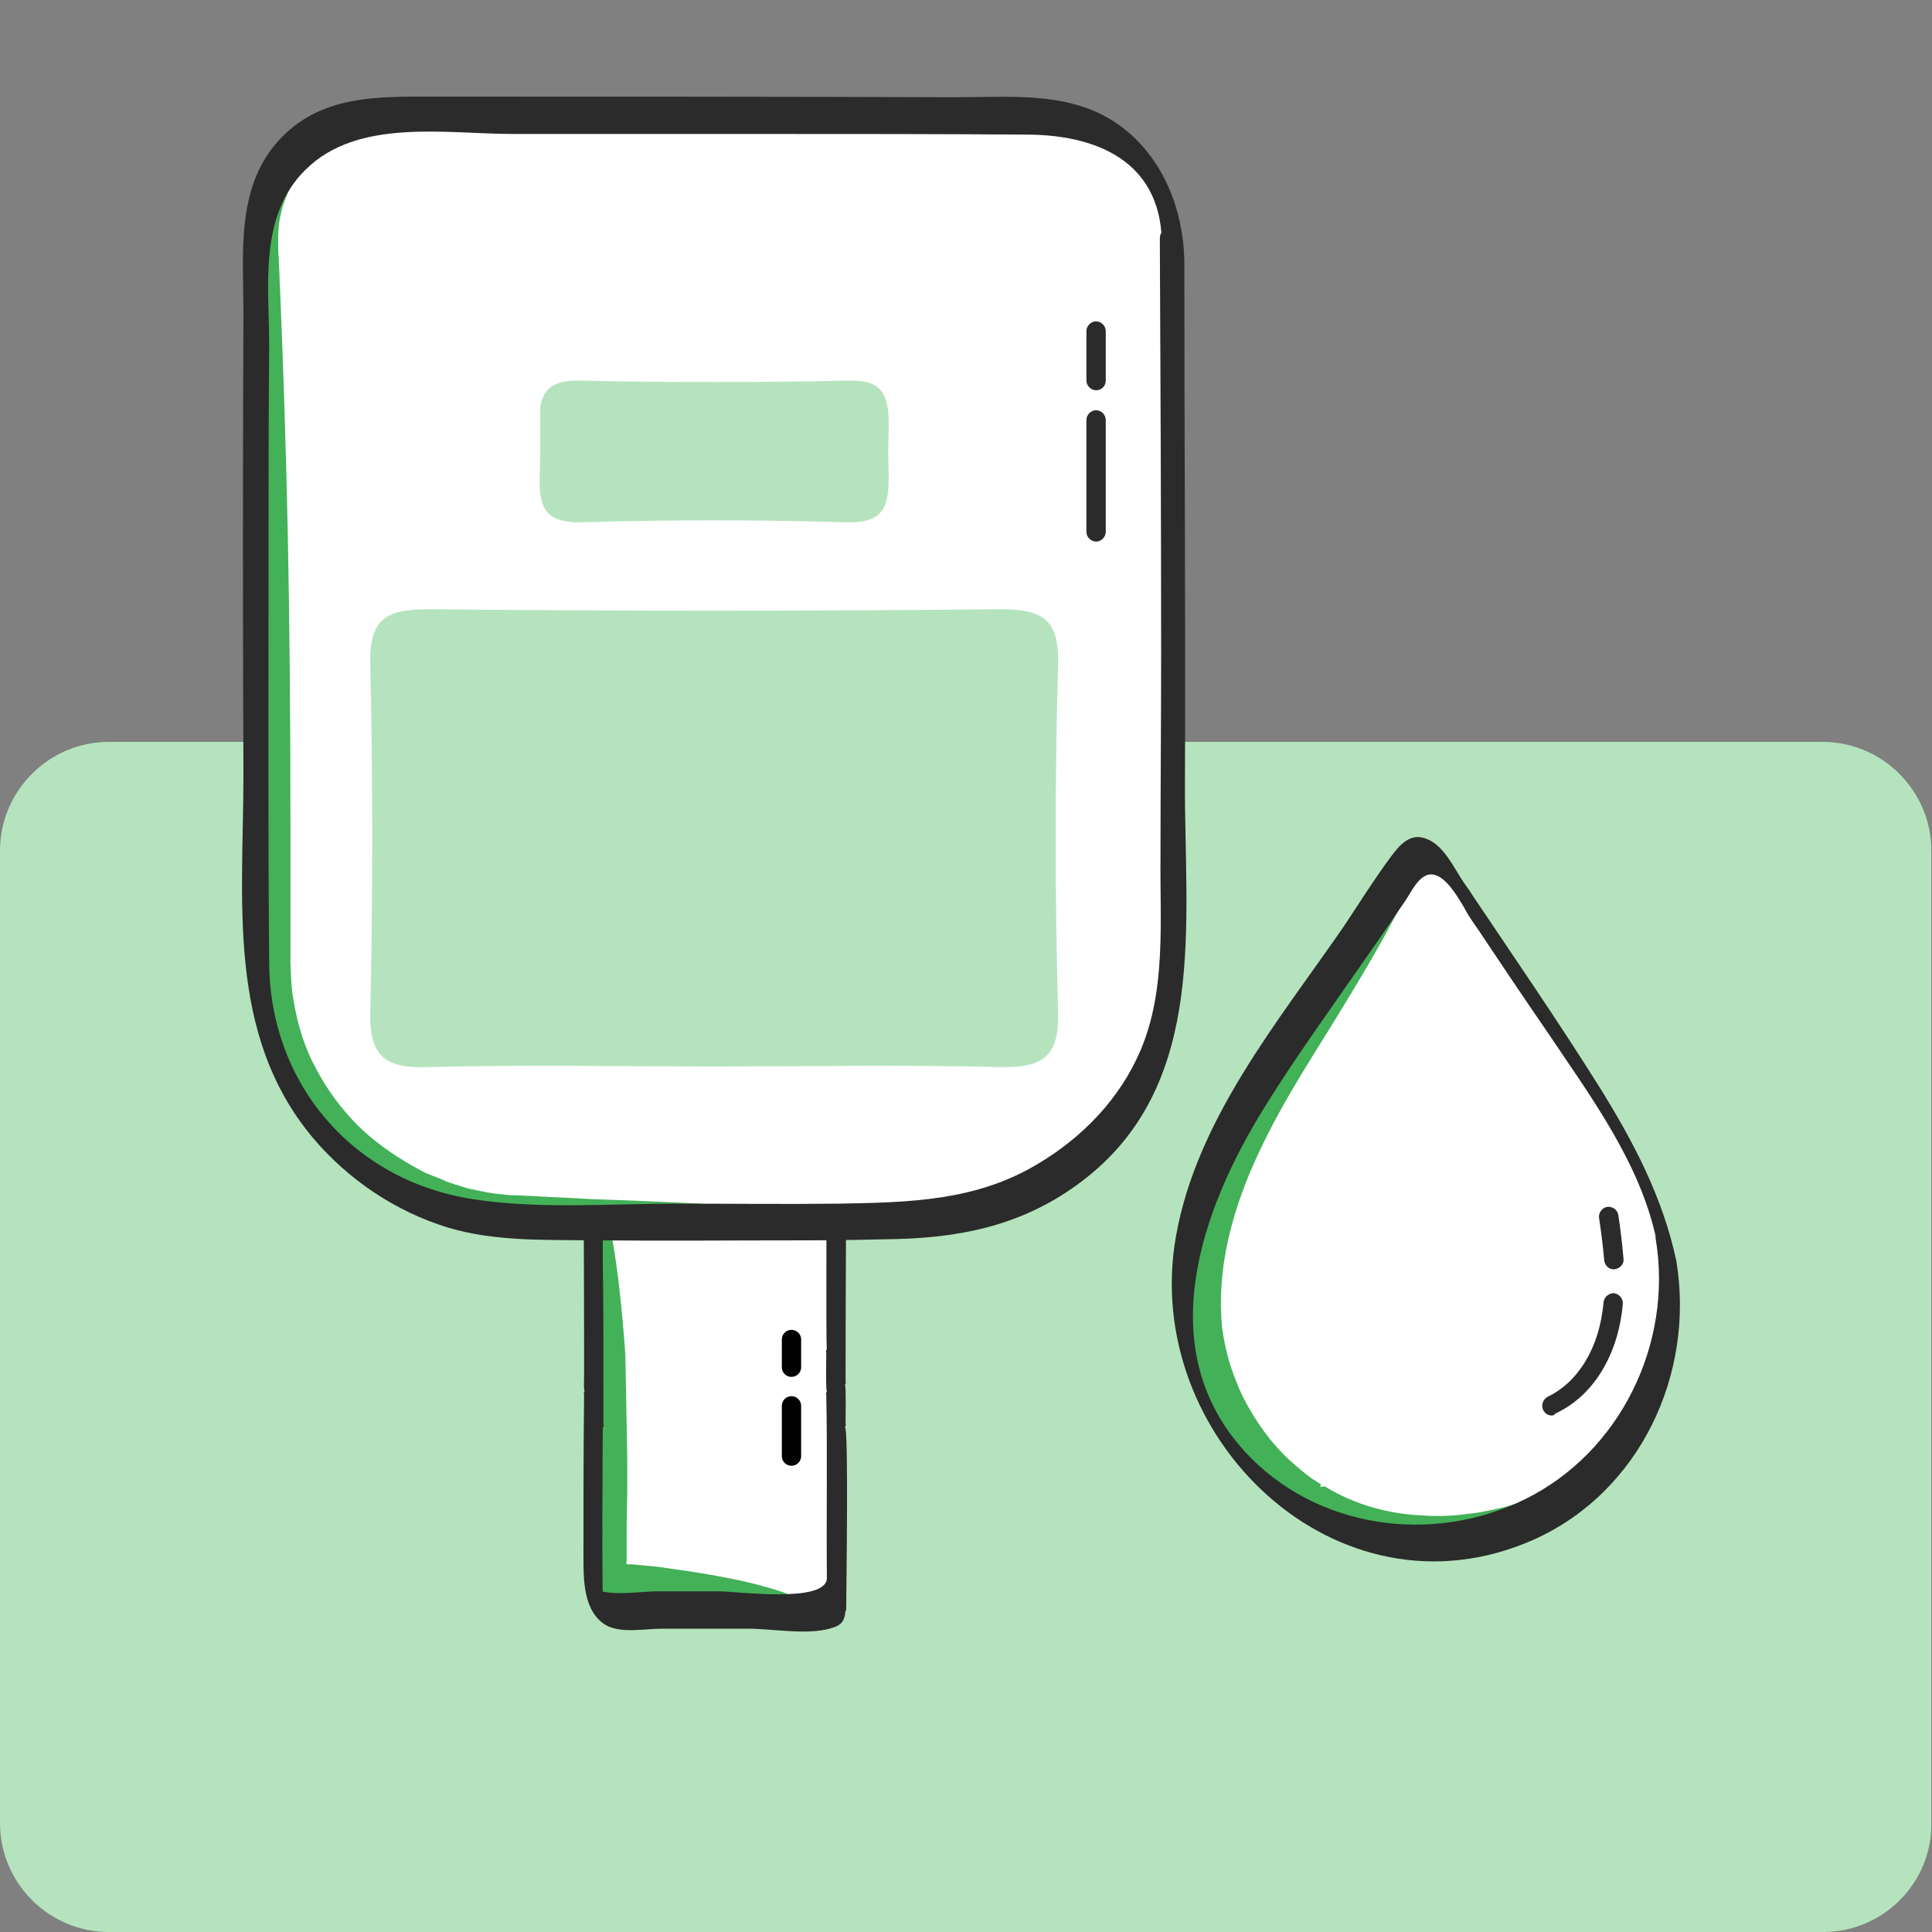
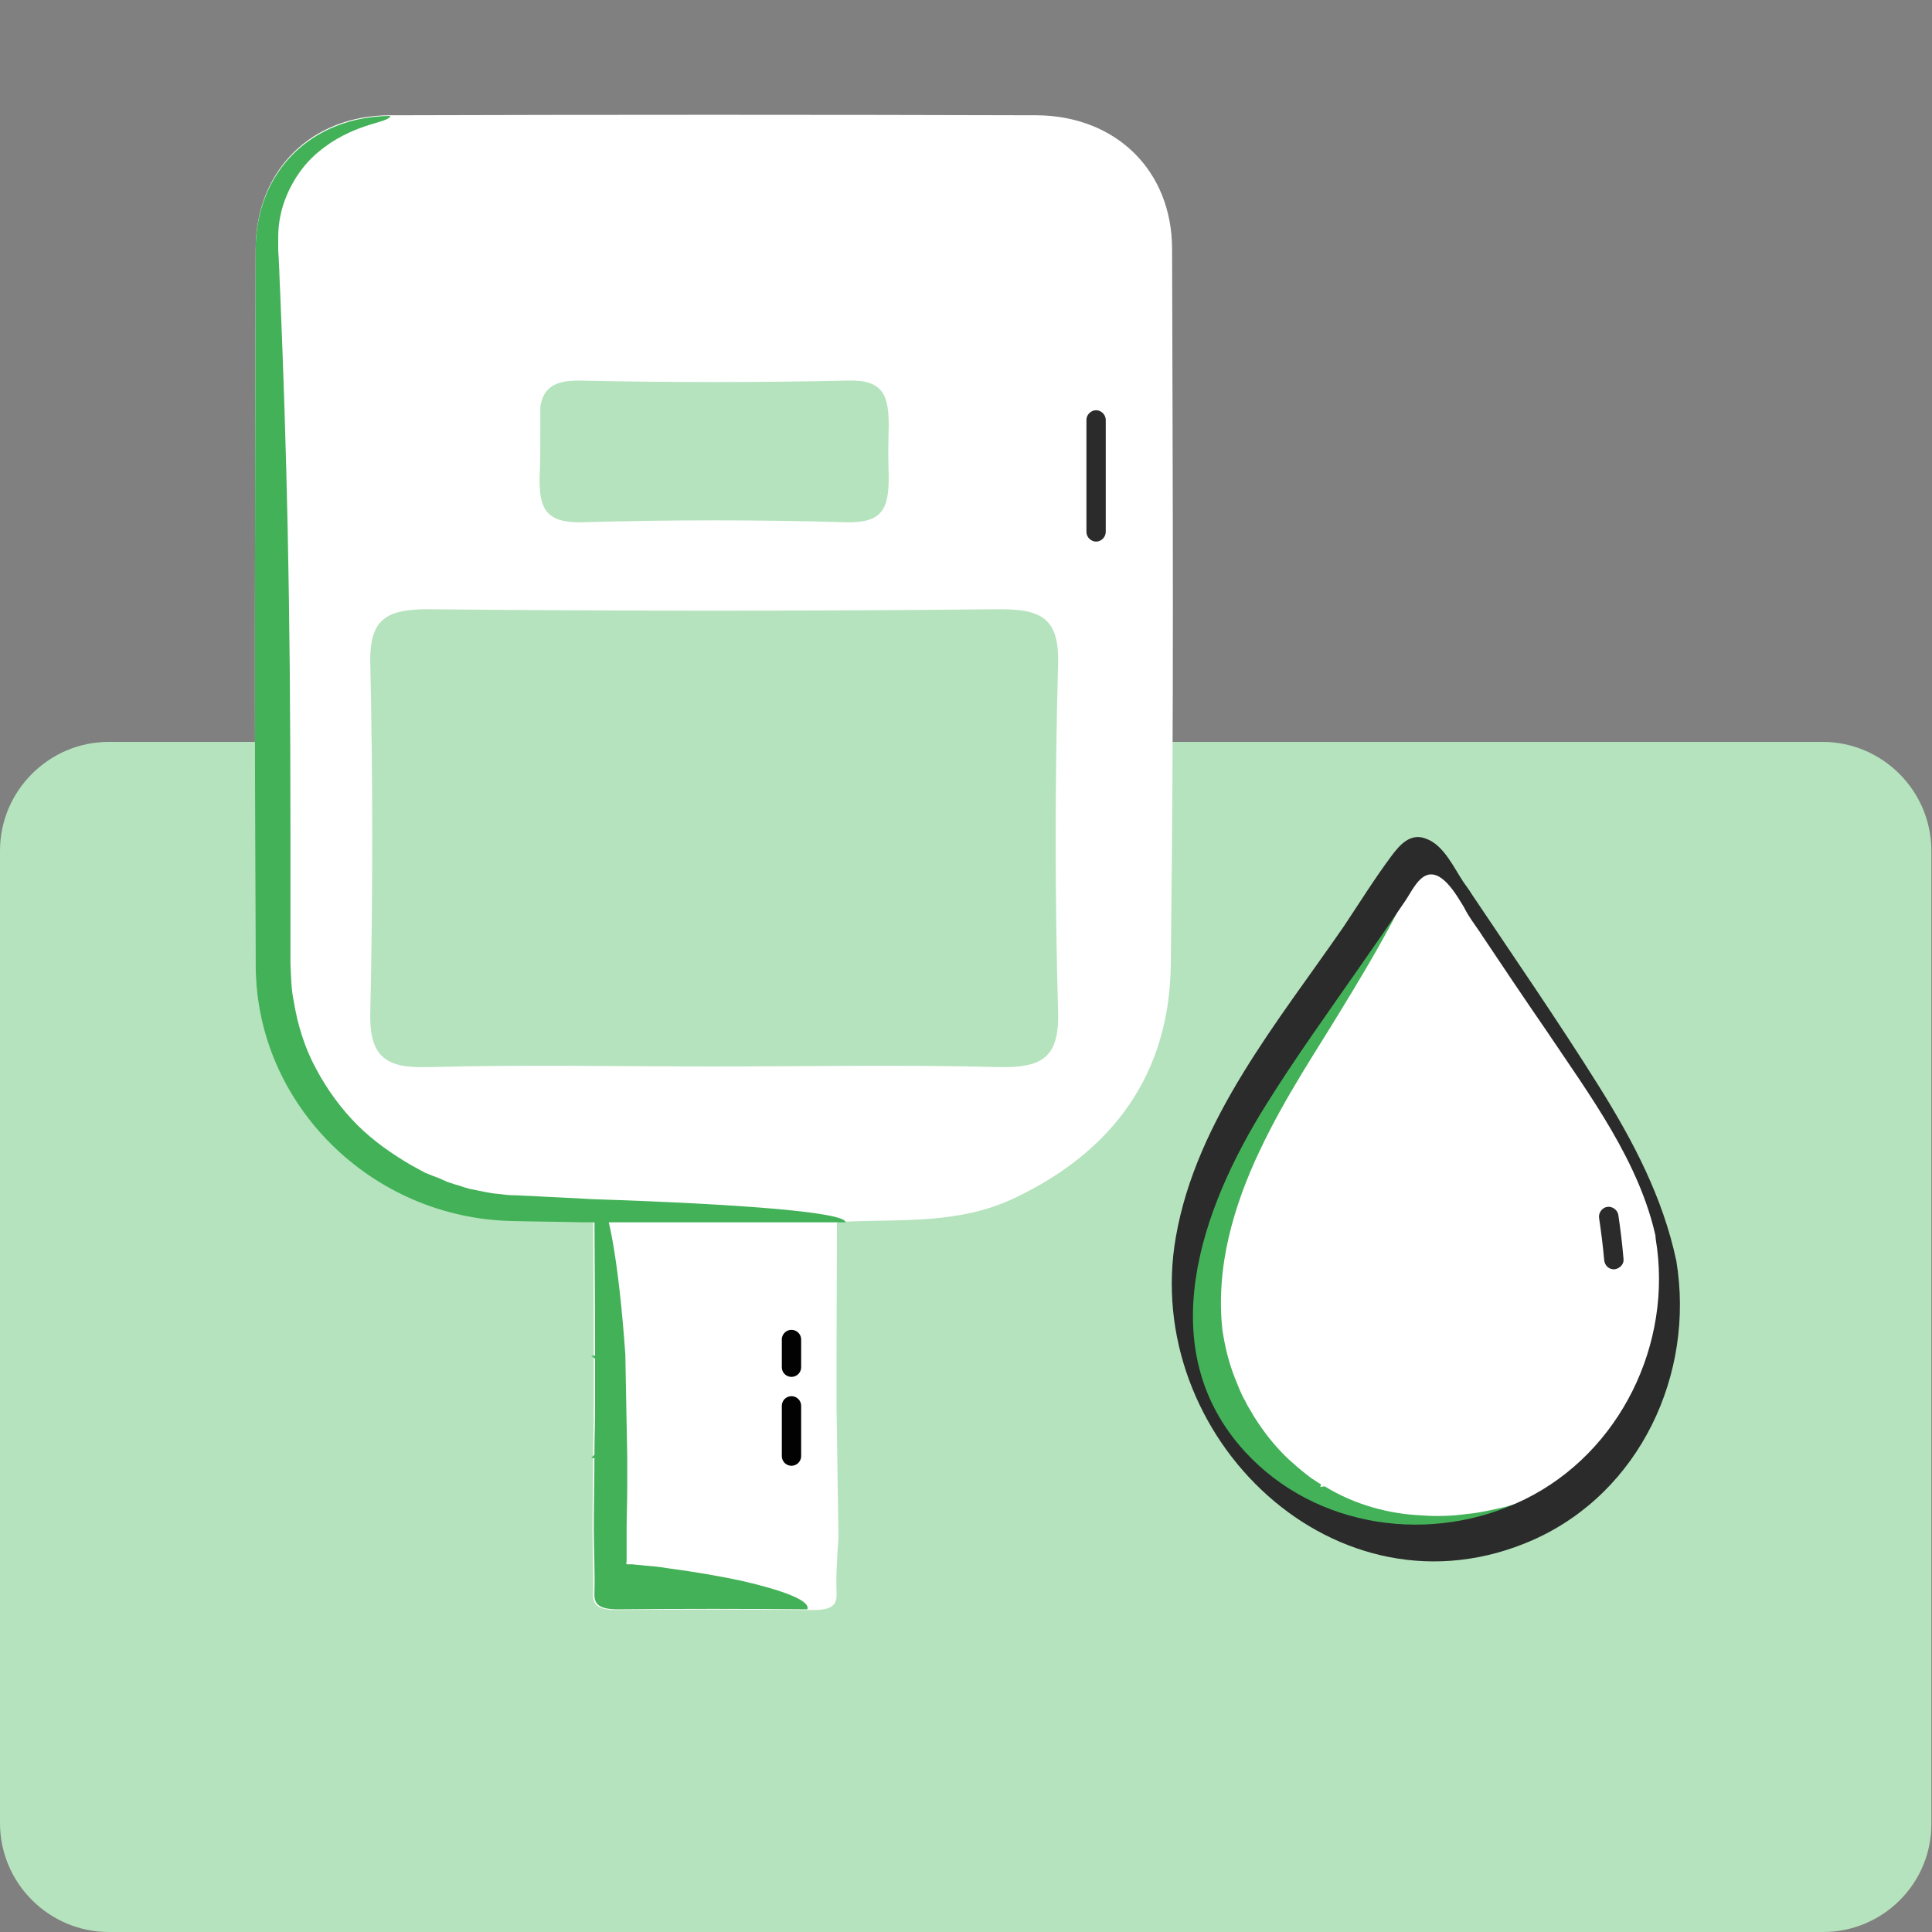
<svg xmlns="http://www.w3.org/2000/svg" id="Layer_1" x="0px" y="0px" viewbox="0 0 300 300" height="300" width="300" style="enable-background:new 0 0 300 300;" xml:space="preserve">
  <rect width="100%" height="100%" fill="#808080" stroke="none" />
  <style type="text/css">  .blood-sugar-support-st0{fill:#B5E3BD;}  .blood-sugar-support-st1{fill:#FFFFFF;}  .blood-sugar-support-st2{fill:#43B158;}  .blood-sugar-support-st3{fill:#2B2B2B;}  .blood-sugar-support-st4{fill:none;stroke:#020202;stroke-width:3;stroke-linecap:round;stroke-linejoin:round;stroke-miterlimit:10;}</style>
  <g>
    <g>
      <g>
        <path class="blood-sugar-support-st0" d="M283.1,300H16.9C7.6,300,0,292.4,0,283.1v-151c0-9.3,7.6-16.9,16.9-16.9h266.1c9.3,0,16.9,7.6,16.9,16.9v151        C300,292.4,292.4,300,283.1,300z" />
      </g>
    </g>
    <g>
      <g>
        <g>
          <g>
            <g>
              <g>
                <path class="blood-sugar-support-st1" d="M129.9,247.4c0.1,1.8-0.7,2.6-3.6,2.6c-0.4,0-0.8,0-1.2,0c-9.8-0.1-19.5-0.1-29.3,0                c-2.8,0-3.8-0.7-3.7-2.5c0.1-3.4-0.1-6.7-0.1-10.1c0-3.6,0.1-7.2,0.1-10.9V226c0-2.4,0.1-4.9,0.1-7.3h0v-6.6h0v-1.6                c0-8.7-0.1-17.5-0.1-26.2l0-9.5H130c0,12.4-0.1,24.9-0.1,37.3h0c0,2.2,0,4.4,0,6.6h0c0.1,6.7,0.2,13.4,0.3,20.1                C130,241.7,129.8,244.5,129.9,247.4z" />
              </g>
            </g>
          </g>
        </g>
        <g>
          <g>
            <g>
              <g>
                <path class="blood-sugar-support-st2" d="M97.4,226.4c0,1.5,0,3,0,4.5c0,2.3-0.1,4.5-0.1,6.6c0,1.1,0,2.2,0,3.3c0,0.5,0,1.1,0,1.6v0.1h0l0,0l0,0                c0,0.1-0.1,0.2-0.1,0.2c0,0.1,0.1,0.1,0.2,0.2l0.1,0c0,0,0,0,0,0l0.2,0l0.5,0c0.6,0.1,1.2,0.1,1.9,0.2                c1.2,0.1,2.4,0.2,3.5,0.4c4.5,0.6,8.5,1.3,11.7,2c6.5,1.5,10.2,3,10.1,4.2c0,0.1,0,0.2-0.1,0.2c-9.8-0.1-19.5-0.1-29.3,0                c-2.8,0-3.8-0.7-3.7-2.5c0.1-3.4-0.1-6.7-0.1-10.1c0-3.6,0.1-7.2,0.1-10.9l-0.5,0h0l0.5-0.5c0-2.4,0.1-4.9,0.1-7.3h0v-6.6h0                v-1l-0.6-0.5l0,0l0.6,0c0-8.7-0.1-17.5-0.1-26.2c2.1,1.7,3.8,11.9,4.8,26" />
              </g>
            </g>
          </g>
        </g>
        <g>
          <g>
            <g>
              <g>
-                 <path class="blood-sugar-support-st3" d="M128.4,245.1c-0.2,3.9-14,2-16.8,2c-3.2,0-6.3,0-9.5,0c-3,0-8.1,1-10.6-0.8c0.5,0.6,0.9,1.2,1.4,1.8                c-0.1-0.2-0.3-0.5-0.4-0.7c0.4,1.1,0.8,2.2,1.2,3.4c-0.3-2.6-0.1-29.1-0.1-29.1c0.1-0.1,0.2-0.3,0.1-0.5c0-2.2,0-4.4,0-6.6                c0-1.1-1.4-5.1-2.9-5.1c0,0,0,0,0,0c1,1.7,1.9,3.4,2.9,5.1c0-6.2,0-12.4-0.1-18.6c0-2.9,0-5.9,0-8.8c0-1.8-1-7-0.1-8.6                c0.6-1,1.3-0.7,3-0.7c2.4,0,4.8,0,7.2,0c9.2,0,18.4,0,27.6,0c-1-1.7-1.9-3.4-2.9-5.1c0,3-0.2,36.7,0,36.7                c-0.1,0.1-0.2,0.3-0.1,0.5c0,0.5-0.1,6.1,0.1,6.1c-0.1,0.1-0.2,0.3-0.1,0.5C128.5,226,128.3,235.5,128.4,245.1                c0,1.2,0.8,3.1,1.6,4c0.3,0.3,1.4,2,1.4,0.6c0-2.5,0.4-28.1-0.2-28.1c0.1-0.1,0.2-0.3,0.1-0.5c0-0.5,0.1-6.1-0.1-6.1                c0.1-0.1,0.2-0.3,0.1-0.5c0-12.4,0.1-24.9,0.1-37.3c0-1.1-1.4-5.1-2.9-5.1c-12.6,0-25.2,0-37.8,0c-0.1,0.1-0.2,0.3-0.1,0.5                c0,12.4,0.1,24.9,0.1,37.3c0,1.1,1.4,5.1,2.9,5.1c0,0,0,0,0,0c-1-1.7-1.9-3.4-2.9-5.1c0,1.1,0,2.2,0,3.3                c0,1.1-0.1,2.8,0.1,2.8c-0.1,0.1-0.2,0.3-0.1,0.5c-0.1,8.5-0.1,16.9-0.1,25.4c0,3.4,0,8.3,3.4,10.4c2.3,1.4,6.2,0.6,8.8,0.6                c4.4,0,8.9,0,13.3,0c3.8,0,9.1,1,12.7,0c1.9-0.5,2.4-1.1,2.5-3.1C131.5,248.4,128.5,243.7,128.4,245.1z" />
-               </g>
+                 </g>
            </g>
          </g>
        </g>
      </g>
      <path class="blood-sugar-support-st4" d="M122.9,218.3c0,4.9,0,3,0,7.8" />
    </g>
    <g>
      <g>
        <g>
          <g>
            <path class="blood-sugar-support-st1" d="M258.7,194.1c-1.6-8.5-5.9-16.2-10.5-23.5c-3.6-5.8-7.4-11.5-11.3-17.2c-2.9-4.4-5.9-8.7-8.8-13.2v0            c-1-1.5-2-3-3-4.5c-1-1.5-2.6-3.6-4.6-2.9c-0.5,0.2-1,0.6-1.5,1c-1.2,1.2-2.2,3-2.9,4.1c-4.6,6.6-9.1,13.2-13.7,19.8            c-5.1,7.3-10.1,14.7-13.8,22.8c-3.7,8.1-5.9,17.1-4.8,25.9c0.4,3.7,1.5,7.3,3,10.7c0.2,0.5,0.5,1.1,0.8,1.6            c0.5,1.1,1.1,2.2,1.8,3.2c3.3,5.2,7.8,9.6,13.1,12.6c0.4,0.2,0.8,0.5,1.2,0.6c1.2,0.7,2.5,1.2,3.8,1.8            c12.7,4.9,27.9,2.3,38.2-6.5c0,0,0.1-0.1,0.1-0.1c8.7-7.5,13.7-19,13.5-30.5C259.3,198.1,259.1,196.1,258.7,194.1z" />
          </g>
        </g>
      </g>
    </g>
    <g>
      <g>
        <g>
          <g>
            <g>
              <path class="blood-sugar-support-st2" d="M245.8,230.6C245.8,230.6,245.8,230.7,245.8,230.6c-10.5,8.8-25.7,11.4-38.3,6.6              c-1.3-0.5-2.5-1.1-3.8-1.8c-0.4-0.2-0.8-0.4-1.2-0.6c-5.3-3-9.8-7.4-13.1-12.6c-0.7-1-1.3-2.1-1.8-3.2              c-0.3-0.5-0.6-1.1-0.8-1.6c-1.6-3.4-2.6-7-3-10.7c-1-8.8,1.2-17.8,4.8-25.9c3.7-8.1,8.7-15.5,13.8-22.8              c4.6-6.6,9.1-13.2,13.7-19.8c0.7-1.1,1.7-2.9,2.9-4.1c0.2,0,0.3,0,0.4,0.1c1.3,0.9-3,9.3-10.9,22.2              c-3.9,6.5-8.9,13.8-12.9,22.3c-2,4.2-3.7,8.7-4.8,13.4c-1.1,4.7-1.5,9.6-1,14.3c0.4,2.7,1,5.2,2,7.7c0.5,1.2,1,2.6,1.6,3.5              c0.1,0.3,0.2,0.4,0.4,0.8l0.6,1c0.3,0.6,0.7,1.1,1,1.6c1.4,2.1,3,4,4.7,5.6c0.9,0.8,1.8,1.6,2.7,2.3c0.5,0.4,0.9,0.7,1.4,1              l0.6,0.4l0.2,0.1l0.1,0.1l0,0c0,0.1,0.1-0.1-0.1,0.4l0.7-0.1c4.7,2.9,10.1,4.3,15,4.5c2.4,0.2,4.8,0.1,7-0.2              c2.2-0.2,4.2-0.7,6-1.1c3.6-1,6.5-2.1,8.5-2.9c2-0.8,3.2-1.1,3.6-0.7C245.8,230.5,245.8,230.5,245.8,230.6z" />
            </g>
          </g>
        </g>
      </g>
    </g>
    <g>
      <g>
        <g>
          <g>
            <path class="blood-sugar-support-st3" d="M260.3,195.8c-2.1-9.9-6.7-18.6-12-27.1c-6.4-10.2-13.3-20.2-20-30.2c0.5,1.3,1,2.7,1.5,4            c0-2.1-1.4-3.9-2.6-5.6c-1.4-2.1-3-5.6-5.6-6.6c-2.5-1.1-4.2,0.8-5.6,2.7c-2.6,3.5-4.9,7.2-7.3,10.8            c-10.2,14.8-22.9,30-26.1,48.2c-5.5,31,25,60.6,55.5,47.1C254.7,231.7,263.2,213.3,260.3,195.8c-0.2-1.3-3.6-6.3-3.2-3.4            c2.7,16.2-5.5,33.1-20.3,40.4c-14.4,7.1-32.5,4.6-43.5-7.4c-14.6-16-6.8-37.7,3.2-53.7c4.6-7.4,9.8-14.6,14.8-21.8            c2.3-3.3,4.6-6.6,6.9-10c0.9-1.3,2-3.8,3.7-4.1c2.7-0.4,5,4.6,6.2,6.3c-0.5-1.3-1-2.7-1.5-4c0,2.7,2.4,5.3,3.7,7.4            c3.2,4.8,6.5,9.7,9.8,14.5c6.7,10,14.6,20.5,17.1,32.5c0.2,1.2,0.8,3.4,1.9,4C259.8,196.8,260.6,197.3,260.3,195.8z" />
          </g>
        </g>
      </g>
    </g>
    <g>
-       <path class="blood-sugar-support-st3" d="M241,219.8c-0.6,0-1.1-0.3-1.4-0.9c-0.3-0.8,0-1.6,0.7-2c4.8-2.3,8.1-7.7,8.7-14.7c0.1-0.8,0.8-1.4,1.6-1.4      c0.8,0.1,1.4,0.8,1.4,1.6c-0.7,8-4.6,14.4-10.5,17.1C241.4,219.7,241.2,219.8,241,219.8z" />
-     </g>
+       </g>
    <g>
      <path class="blood-sugar-support-st3" d="M250.6,197.1c-0.8,0-1.4-0.6-1.5-1.4c-0.2-2.3-0.5-4.6-0.8-6.6c-0.1-0.8,0.5-1.6,1.3-1.7      c0.8-0.1,1.6,0.5,1.7,1.3c0.3,2,0.6,4.4,0.8,6.8c0.1,0.8-0.6,1.5-1.4,1.6C250.7,197.1,250.6,197.1,250.6,197.1z" />
    </g>
    <g>
      <g>
        <g>
          <g>
            <path class="blood-sugar-support-st1" d="M182,38.7c0-12.2-8.7-20.7-21-20.8c-33.4-0.1-66.9-0.1-100.4,0c-12.3,0-20.9,8.6-20.9,20.8            c-0.1,40.8-0.2,70.4,0,111.2c0.1,21.7,18.2,39.2,39.9,39.6c3.6,0.1,7.2,0.1,10.8,0.2h40.8c8.8-0.4,17.7,0.4,26.2-3.6            c15.5-7.3,24.2-19.4,24.4-36.3C182.3,109.1,182.1,79.6,182,38.7z" />
          </g>
        </g>
      </g>
    </g>
    <g>
      <path class="blood-sugar-support-st3" d="M170.2,84.1c-0.8,0-1.5-0.7-1.5-1.5V65.2c0-0.8,0.7-1.5,1.5-1.5s1.5,0.7,1.5,1.5v17.4      C171.7,83.4,171,84.1,170.2,84.1z" />
    </g>
    <g>
-       <path class="blood-sugar-support-st3" d="M170.2,60.6c-0.8,0-1.5-0.7-1.5-1.5v-7.7c0-0.8,0.7-1.5,1.5-1.5s1.5,0.7,1.5,1.5v7.7      C171.7,60,171,60.6,170.2,60.6z" />
-     </g>
+       </g>
    <g>
      <g>
        <g>
          <g>
            <g>
              <path class="blood-sugar-support-st2" d="M131.3,189.8H90.4c-3.6-0.1-7.2-0.1-10.8-0.2c-21.8-0.4-39.8-18-39.9-39.6c-0.2-40.8-0.1-70.4,0-111.2              c0-12.2,8.7-20.7,20.9-20.8c0,0.4-0.9,0.7-2.6,1.2c-1.7,0.5-4.1,1.3-6.7,3c-1.3,0.9-2.6,1.9-3.8,3.3c-1.2,1.4-2.2,3-3,4.9              c-0.8,1.9-1.3,4.1-1.3,6.4c0,0.6,0,1.2,0,1.8c0,0.7,0.1,1.4,0.1,2.1c0.1,1.5,0.1,2.9,0.2,4.5c1,24.4,1.6,46.7,1.6,83.9              c0,4.6,0,9.2,0,13.8c0,2.3,0,4.5,0,6.7c0.1,2,0.1,3.9,0.5,5.8c0.6,3.7,1.7,7.3,3.5,10.6c1.7,3.2,3.9,6.2,6.4,8.7              c2.5,2.5,5.4,4.5,8.3,6.2c0.7,0.4,1.5,0.8,2.2,1.2c0.7,0.3,1.5,0.6,2.3,0.9l1.1,0.5l1.2,0.4c0.8,0.2,1.5,0.5,2.3,0.7              c1.6,0.3,3.1,0.7,4.6,0.8c0.8,0.1,1.5,0.2,2.3,0.2c0.9,0,1.7,0.1,2.5,0.1c3.3,0.2,6.5,0.3,9.5,0.5              C116.2,187,131.3,188.3,131.3,189.8z" />
            </g>
          </g>
        </g>
      </g>
    </g>
    <g>
      <g>
        <g>
          <g>
-             <path class="blood-sugar-support-st3" d="M183.9,40.3c-0.2-7.6-3.1-15.2-9.1-20.1c-7.6-6.2-17.3-5.1-26.5-5.1C121.4,15,94.5,15,67.6,15            c-9,0-18-0.3-24.5,7c-6.5,7.4-5.3,17.5-5.3,26.6c-0.1,23.9-0.1,47.8,0,71.7c0,19.6-2.7,40.3,10.8,56.4            c5.5,6.5,12.8,11.4,20.9,13.9c7.3,2.2,15.1,1.9,22.7,2c11.1,0.1,22.2,0,33.3,0c4.6,0,9.2-0.1,13.8-0.2            c11.1-0.3,20.7-2.6,29.5-9.6c18.8-15,15.1-39.7,15.2-61.2C184.1,94.6,183.9,67.5,183.9,40.3c0-1.8-3.8-6.6-3.8-3.1            c0.1,21.4,0.2,42.8,0.2,64.1c0,10.6-0.1,21.2-0.1,31.8c-0.1,10,0.9,20.6-3.1,30c-3.2,7.5-9,13.5-15.9,17.6            c-9.6,5.8-19.9,6-30.8,6.2c-8.4,0.1-16.9,0-25.3,0c-10.4,0-21.5,0.9-31.7-0.7c-18.7-2.9-31.5-18-31.6-36.7            c-0.2-21.3-0.1-42.6-0.1-63.9c0-10.6,0-21.3,0.1-31.9c0-9.3-1.7-20.2,5.7-27.4c8.1-8,21.8-5.5,32.1-5.5c13.1,0,26.2,0,39.4,0            c13.4,0,26.9,0,40.3,0.1c10.8,0,20.7,4,21.1,16.3C180.2,39,184,43.7,183.9,40.3z" />
-           </g>
+             </g>
        </g>
      </g>
    </g>
    <g>
      <path class="blood-sugar-support-st0" d="M164.3,157.2c0.2,7.2-2.7,8.6-9.1,8.5c-14.8-0.4-29.5-0.1-44.3-0.1c-14.7,0-29.5-0.3-44.3,0.1      c-6.4,0.2-9.3-1.3-9.1-8.5c0.4-18,0.4-36.1,0-54.1c-0.2-7.2,2.7-8.5,9.1-8.5c29.5,0.3,59.1,0.3,88.6,0c6.4,0,9.3,1.3,9.1,8.5      C163.8,121.2,163.8,139.2,164.3,157.2z" />
      <path class="blood-sugar-support-st0" d="M90.3,81.1c-5.5,0.1-6.6-2.1-6.5-7c0.1-2.4,0.1-4.7,0.1-7v-0.2c0-0.8,0-2.1,0-3.8c0,0,0,0,0,0      c0.5-2.8,2.1-4.1,6.3-4c13.8,0.3,27.5,0.3,41.3,0c5.5-0.2,6.5,2.1,6.5,6.9c0,1.8,0,3.2,0,4.3c-0.1-12.7-0.1,11.6,0,0.2      c0,1,0,2.2,0,3.6c0,4.9-1,7.1-6.5,7C117.8,80.7,104,80.7,90.3,81.1z" />
    </g>
    <path class="blood-sugar-support-st4" d="M122.9,208c0,2.2,0,2.1,0,4.3" />
  </g>
</svg>